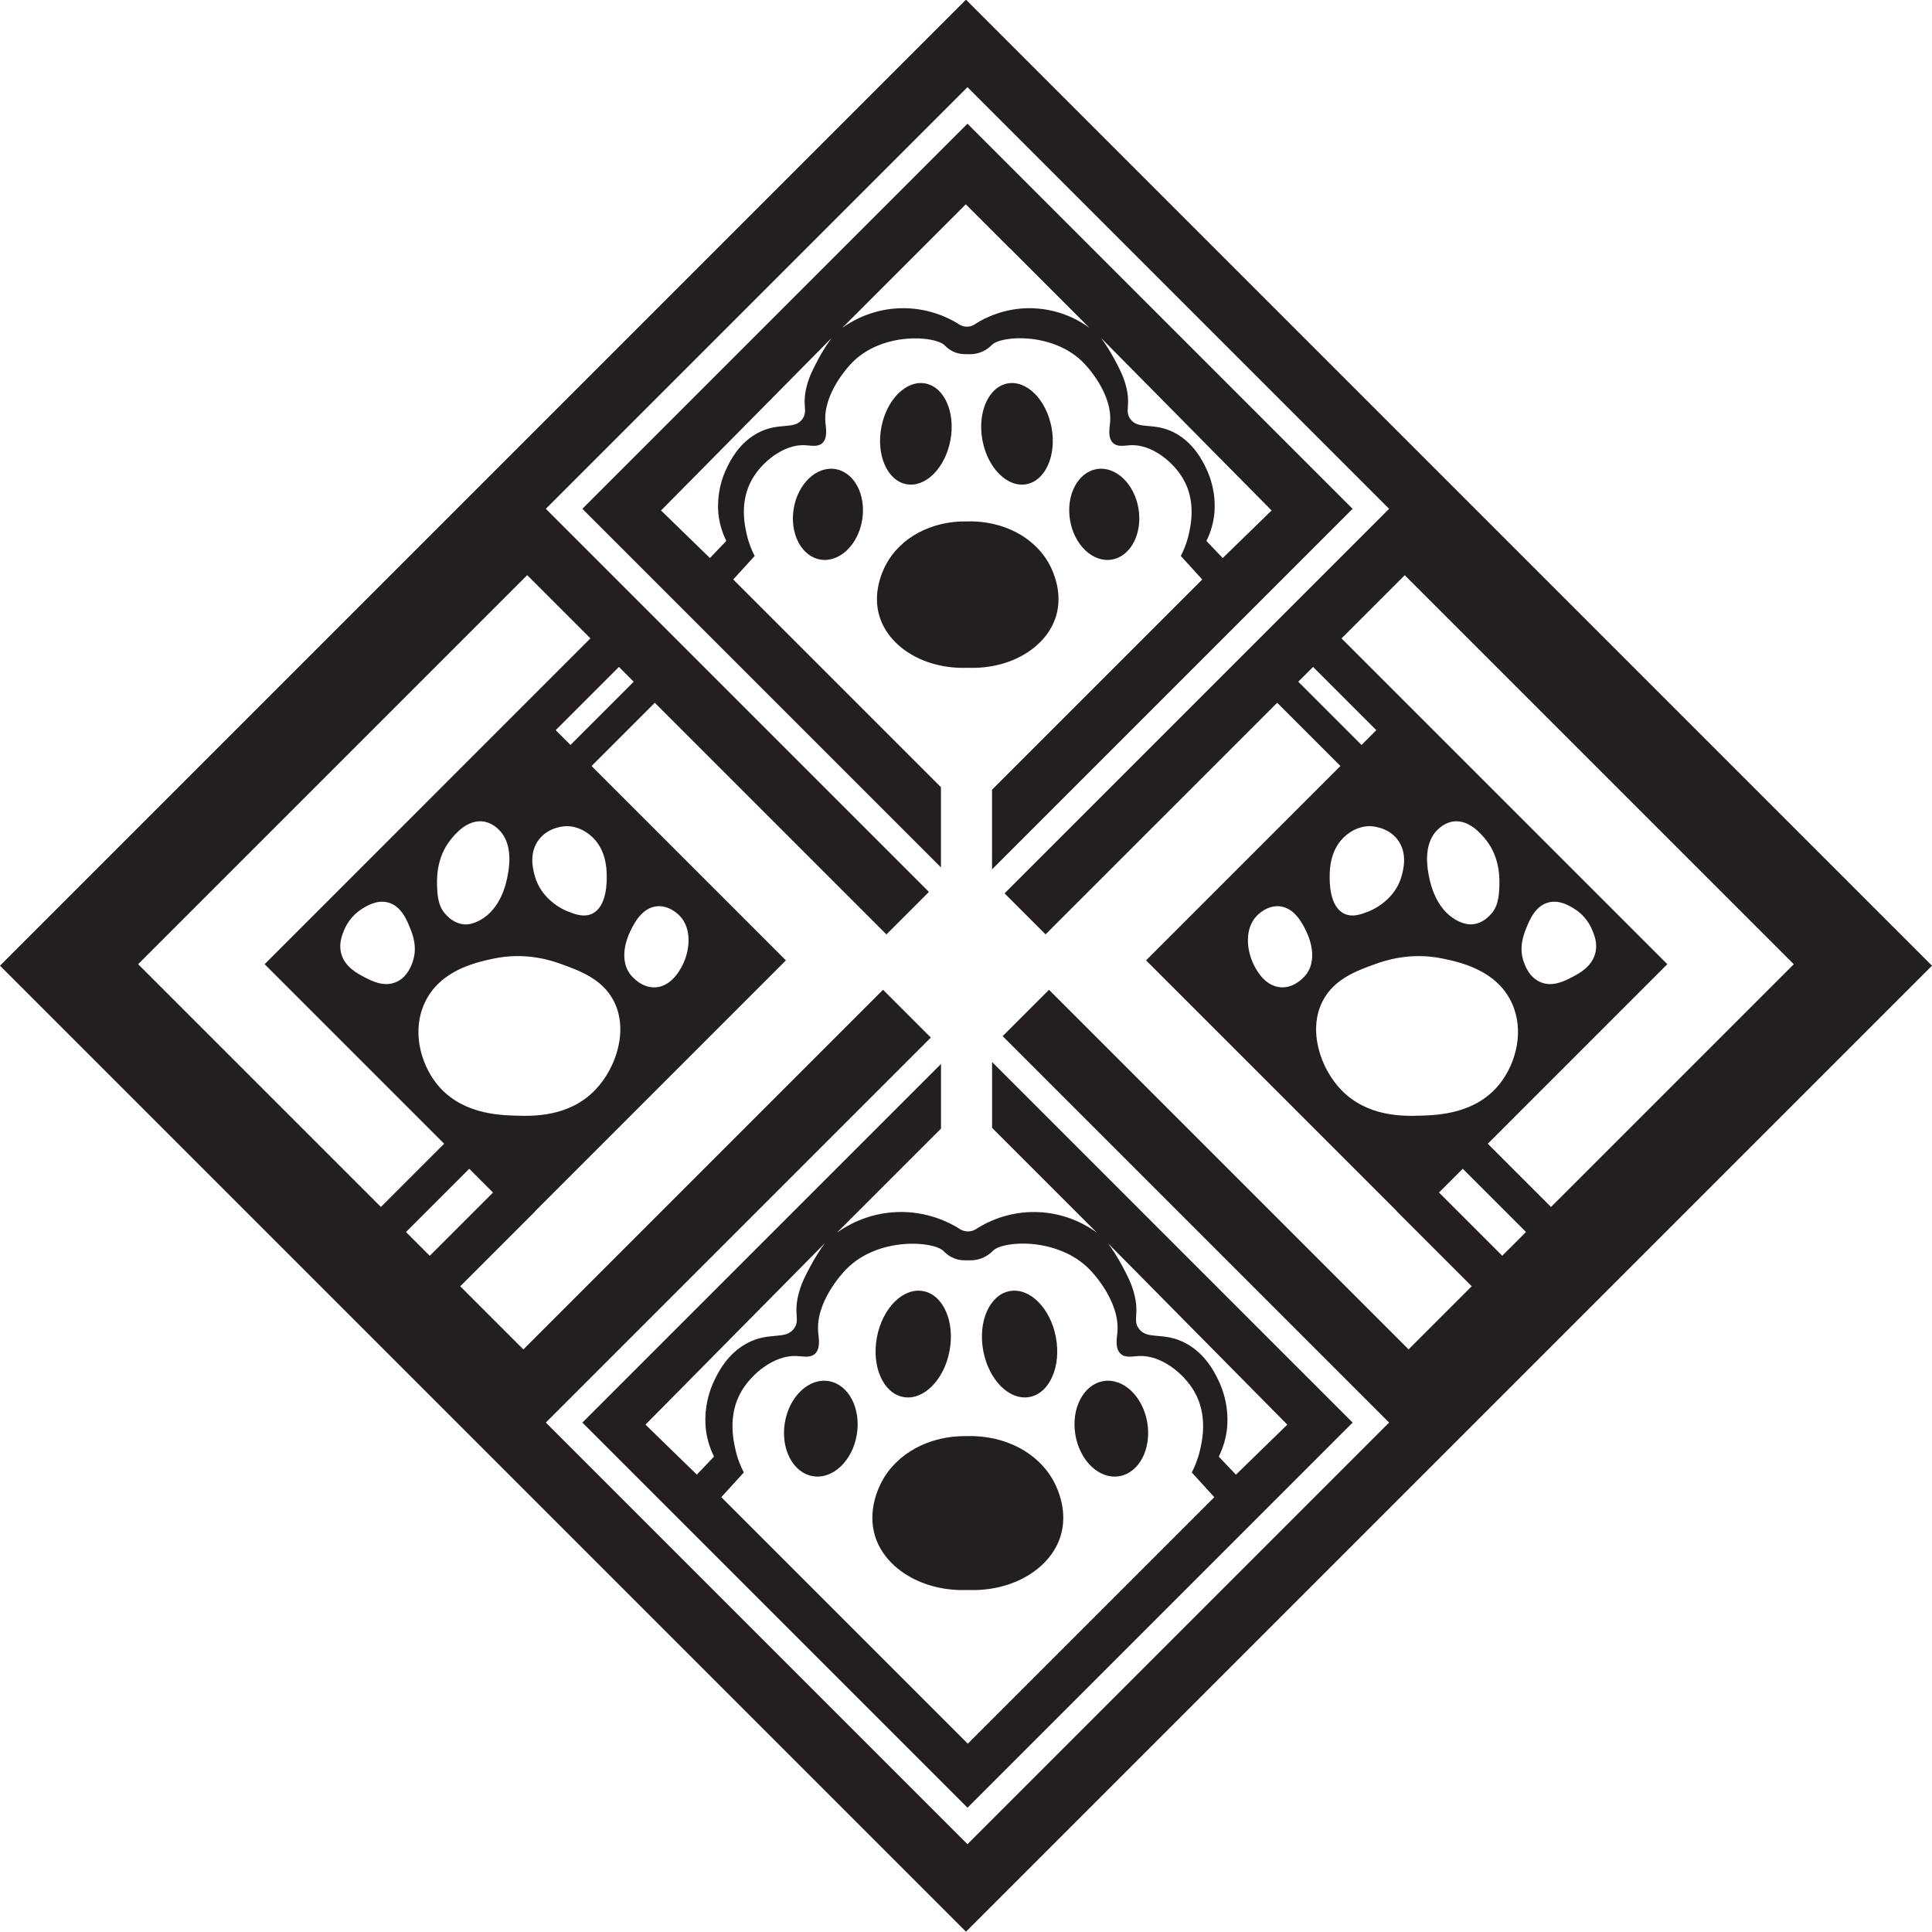
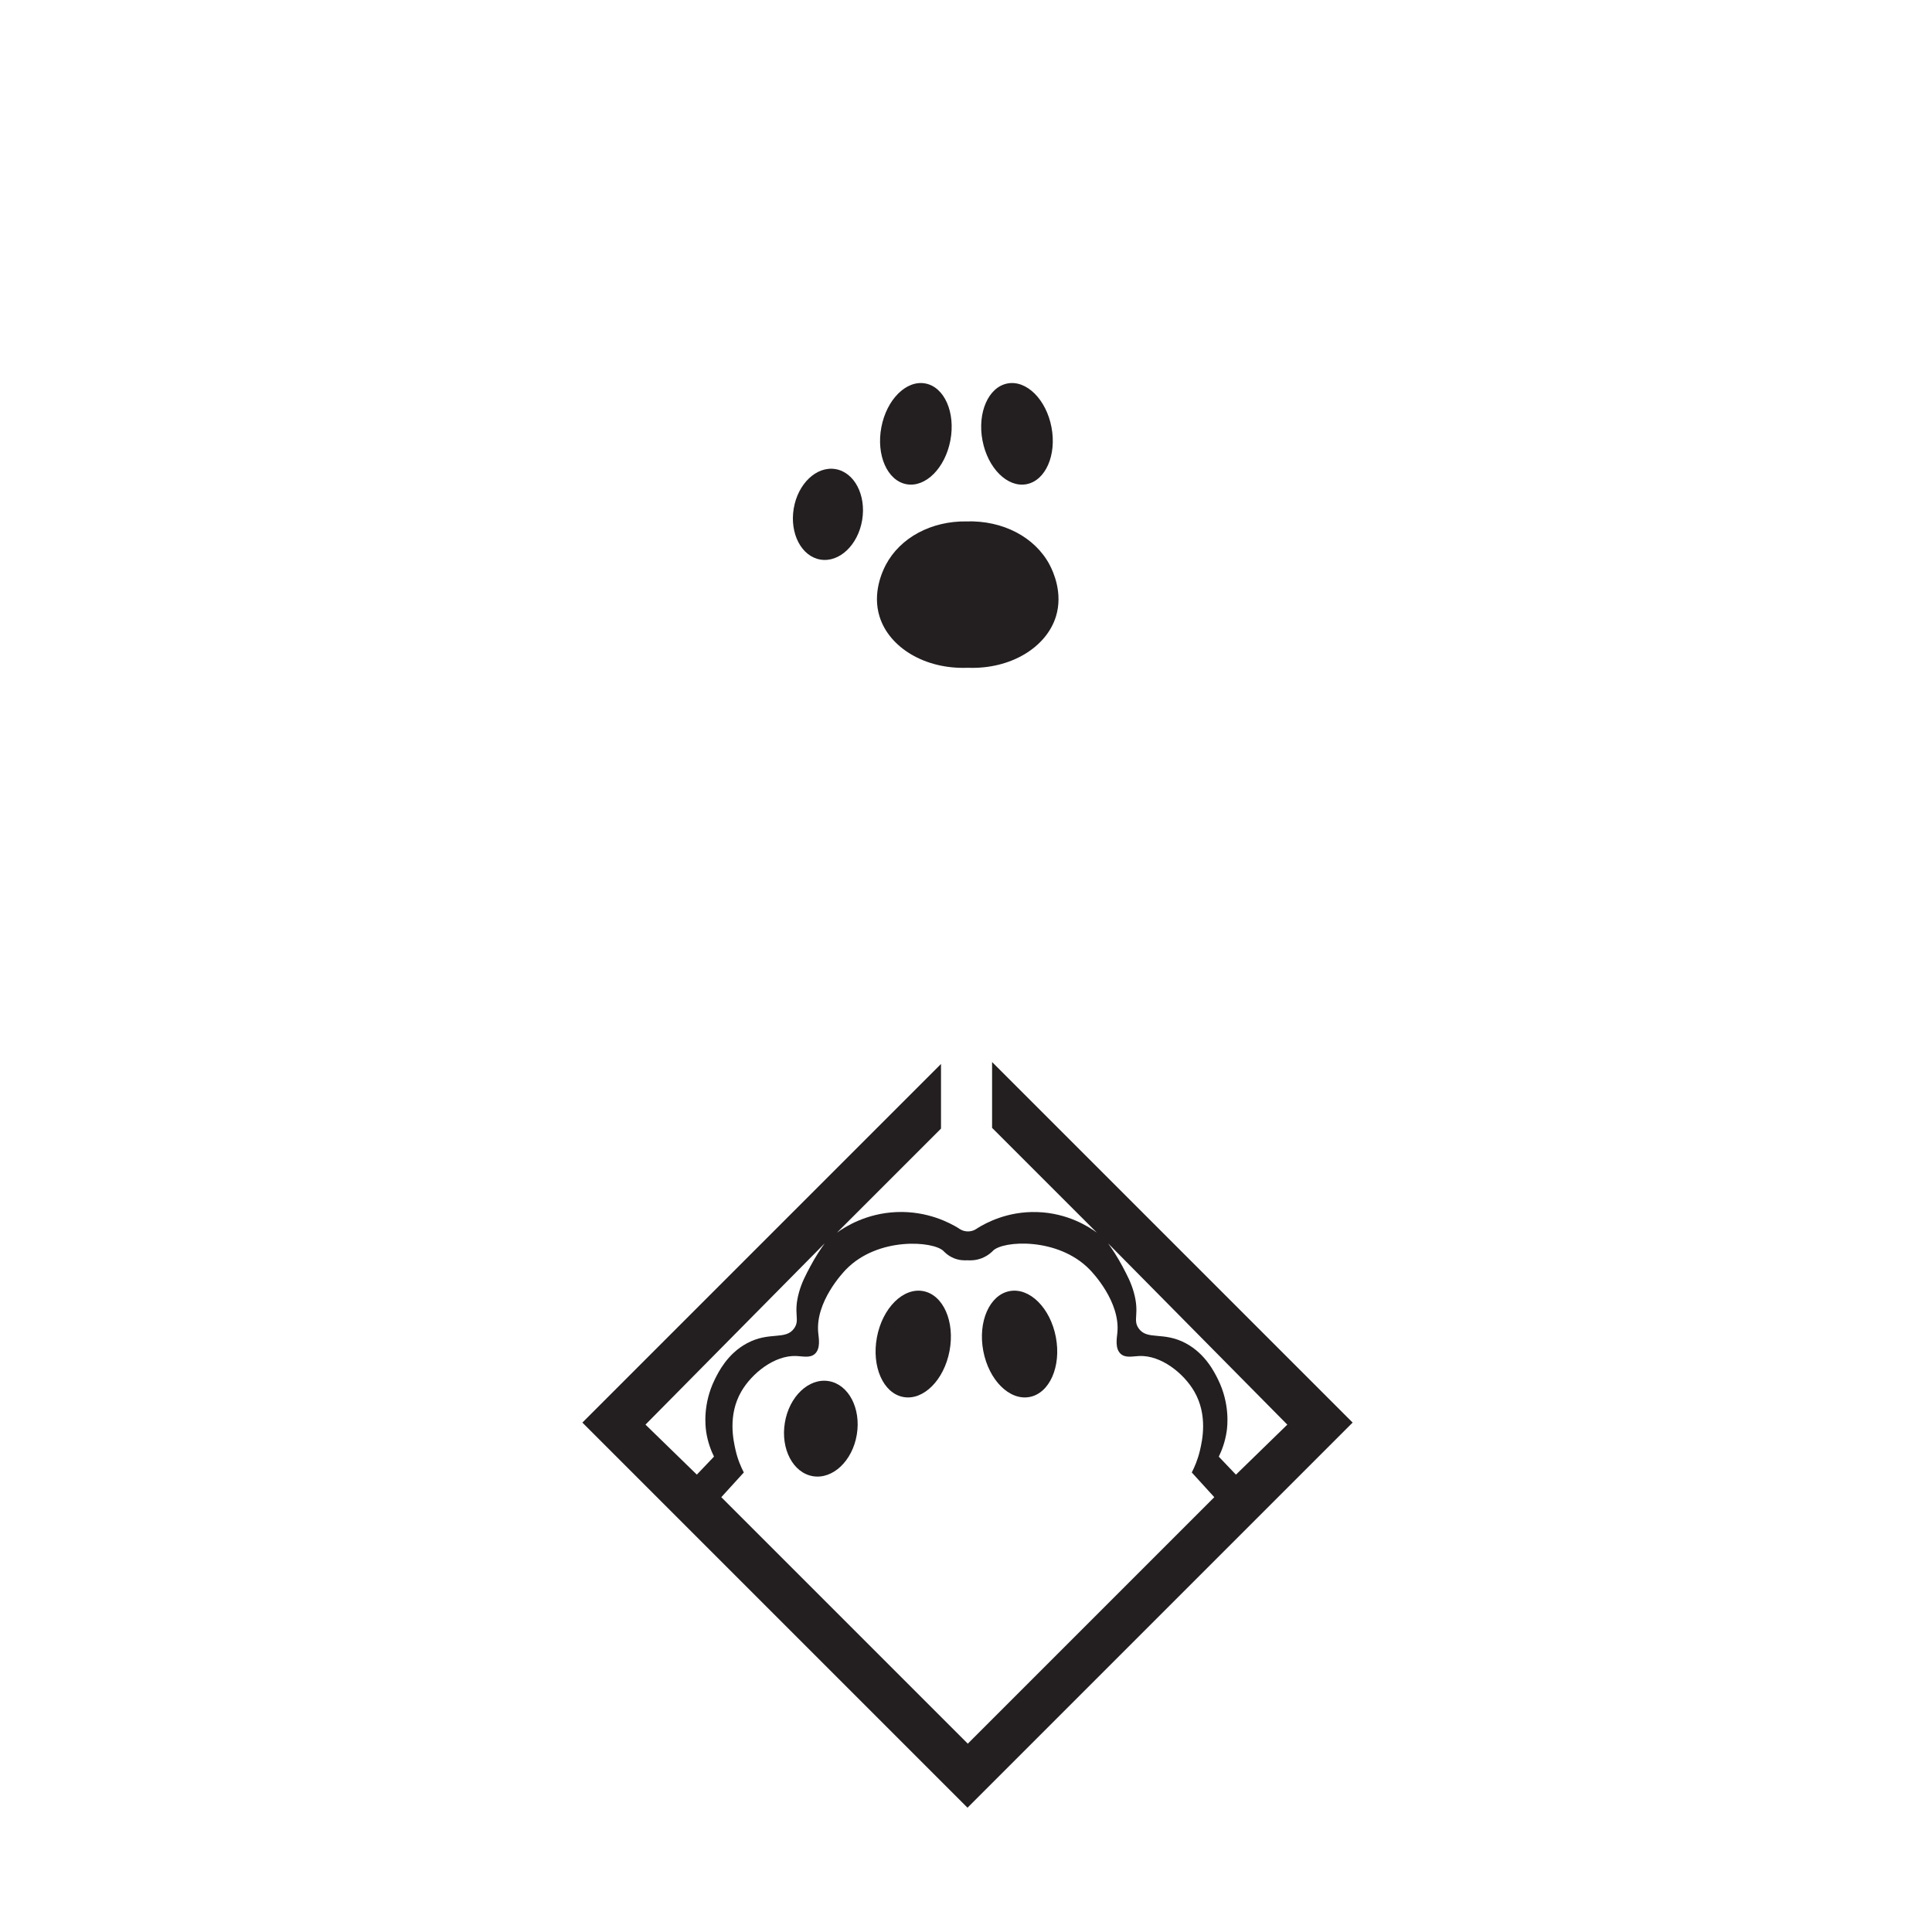
<svg xmlns="http://www.w3.org/2000/svg" id="Layer_1" version="1.1" viewBox="0 0 500 500">
  <defs>
    <style>
      .st0 {
        fill: #231f20;
      }
    </style>
  </defs>
  <path class="st0" d="M234.57,125.31c4.93.93,10.03-4.15,11.39-11.35,1.36-7.2-1.54-13.79-6.48-14.72-4.93-.93-10.03,4.15-11.39,11.35-1.36,7.2,1.54,13.79,6.48,14.72Z" />
  <path class="st0" d="M227.63,159.57c2.48,7.99,11.73,13.68,22.79,13.25h0s.02,0,.03,0c.01,0,.02,0,.03,0h0c11.06.43,20.31-5.27,22.79-13.25,1.9-6.12-.74-11.72-1.62-13.39-3.81-7.19-12.12-11.53-21.5-11.24-9.1-.13-17.16,4.17-20.9,11.24-.9,1.71-3.52,7.3-1.62,13.39Z" />
-   <path class="st0" d="M250.38,32.01l-99.67,99.67,92.81,92.81v-20.76c-17.92-17.92-35.84-35.84-53.76-53.76,1.85-2.03,3.7-4.06,5.55-6.09-.67-1.28-1.49-3.14-2.03-5.48-.54-2.34-1.98-8.61,1.42-14.47,2.59-4.47,8.14-8.93,13.52-8.72,1.59.06,3.39.57,4.6-.54,1.42-1.31.94-3.84.81-5.14-.77-7.62,6.08-14.85,6.83-15.62,7.88-8.11,21.54-6.99,24-4.55.21.21,1.09,1.17,2.58,1.78,1.28.52,2.49.55,3.28.51.83.06,2.14.04,3.55-.51,1.58-.61,2.54-1.58,2.77-1.83,2.4-2.51,15.98-3.42,23.8,4.6.72.74,7.61,7.97,6.83,15.62-.13,1.3-.61,3.83.81,5.14,1.21,1.11,3.01.6,4.6.54,5.38-.21,10.93,4.25,13.52,8.72,3.4,5.86,1.96,12.14,1.42,14.47-.54,2.34-1.36,4.2-2.03,5.48,1.85,2.03,3.7,4.06,5.55,6.09-18.13,18.13-36.27,36.27-54.4,54.4v20.62l93.31-93.31-99.67-99.67ZM211.67,93.16c-1.14,2.14-2.12,3.99-2.79,6.39-1.48,5.32.31,6.68-1.17,8.82-2.1,3.05-6.08.7-11.67,3.72-4.8,2.59-7.02,7.11-7.91,8.93-2.96,6.03-2.28,11.52-2.13,12.61.39,2.77,1.27,4.94,1.96,6.36-1.41,1.48-2.82,2.95-4.23,4.43-4.22-4.1-8.43-8.21-12.65-12.31,14.71-14.88,29.42-29.75,44.12-44.63-1.01,1.39-2.28,3.3-3.55,5.68ZM267.24,79.77c-7.37-.23-12.69,2.72-14.66,3.95-.25.19-1.1.82-2.35.82-1.25,0-2.1-.62-2.35-.81-2.03-1.24-7.57-4.26-15.2-3.95-7.54.3-12.77,3.68-14.71,5.07,9.04-9.04,18.08-18.08,27.12-27.12h0s4.85-4.86,4.85-4.86l11.44,11.44.02-.02c6.85,6.85,13.71,13.71,20.56,20.56-1.86-1.36-7.11-4.84-14.71-5.07ZM312.23,139.99c.7-1.42,1.57-3.59,1.96-6.36.15-1.09.83-6.58-2.13-12.61-.89-1.82-3.11-6.33-7.91-8.93-5.59-3.02-9.56-.67-11.67-3.72-1.48-2.14.32-3.51-1.17-8.82-.67-2.4-1.65-4.25-2.79-6.39-1.27-2.38-2.54-4.29-3.55-5.68,14.71,14.88,29.42,29.75,44.12,44.63-4.22,4.1-8.43,8.21-12.65,12.31-1.41-1.48-2.82-2.95-4.23-4.43Z" />
-   <path class="st0" d="M287.72,144.82c4.89-.81,7.99-6.71,6.92-13.18-1.07-6.47-5.91-11.05-10.8-10.24s-7.99,6.71-6.92,13.18c1.07,6.47,5.91,11.05,10.8,10.24Z" />
  <path class="st0" d="M256.75,291.89c9.04,9.04,18.08,18.08,27.12,27.12-1.95-1.43-7.47-5.09-15.46-5.33-7.74-.24-13.34,2.86-15.42,4.15-.26.2-1.15.86-2.48.86-1.31,0-2.21-.65-2.47-.85-2.14-1.31-7.96-4.48-15.98-4.16-7.92.32-13.42,3.86-15.46,5.33,8.98-8.98,17.95-17.95,26.93-26.93v-16.73l-92.81,92.81,99.67,99.67,99.67-99.67-93.31-93.31v17.03ZM182.72,370.29c.41,2.91,1.33,5.19,2.06,6.68-1.48,1.55-2.96,3.1-4.44,4.66-4.43-4.31-8.86-8.63-13.29-12.94,15.46-15.64,30.92-31.28,46.39-46.92-1.06,1.46-2.4,3.47-3.73,5.97-1.2,2.25-2.23,4.19-2.93,6.72-1.56,5.59.33,7.02-1.23,9.28-2.21,3.21-6.39.74-12.26,3.91-5.05,2.72-7.38,7.47-8.32,9.38-3.12,6.34-2.4,12.11-2.24,13.26ZM250.47,451.27h0s0,0,0,0h0c-21.27-21.27-42.54-42.54-63.8-63.8,1.94-2.13,3.89-4.27,5.83-6.4-.7-1.35-1.57-3.3-2.13-5.76-.56-2.46-2.08-9.06,1.49-15.21,2.73-4.7,8.56-9.39,14.22-9.17,1.67.06,3.56.6,4.83-.57,1.49-1.37.99-4.04.85-5.4-.81-8.01,6.39-15.61,7.18-16.42,8.29-8.53,22.64-7.35,25.23-4.78.22.22,1.14,1.23,2.71,1.87,1.35.55,2.61.58,3.45.53.88.06,2.25.04,3.73-.53,1.66-.65,2.67-1.66,2.91-1.92,2.53-2.64,16.8-3.6,25.02,4.83.76.77,8,8.38,7.18,16.42-.14,1.37-.64,4.03.85,5.4,1.27,1.17,3.17.63,4.83.57,5.66-.22,11.49,4.47,14.22,9.17,3.57,6.16,2.06,12.76,1.49,15.21-.57,2.46-1.43,4.41-2.13,5.76,1.94,2.13,3.89,4.27,5.83,6.4-21.27,21.27-42.54,42.54-63.8,63.8ZM333.15,368.7c-4.43,4.31-8.86,8.63-13.29,12.94-1.48-1.55-2.96-3.1-4.44-4.66.73-1.49,1.65-3.77,2.06-6.68.16-1.15.88-6.92-2.24-13.26-.94-1.91-3.27-6.66-8.32-9.38-5.87-3.17-10.05-.7-12.26-3.91-1.55-2.25.33-3.69-1.23-9.28-.7-2.53-1.74-4.47-2.93-6.72-1.33-2.5-2.67-4.51-3.73-5.97,15.46,15.64,30.92,31.28,46.39,46.92Z" />
  <path class="st0" d="M214.47,357.43c-5.14-.85-10.23,3.97-11.35,10.76-1.13,6.8,2.13,13,7.27,13.85,5.14.85,10.23-3.97,11.35-10.76,1.13-6.8-2.13-13-7.27-13.85Z" />
-   <path class="st0" d="M285.57,357.43c-5.14.85-8.4,7.05-7.27,13.85,1.13,6.8,6.21,11.62,11.35,10.76,5.14-.85,8.4-7.05,7.27-13.85-1.13-6.8-6.21-11.62-11.35-10.76Z" />
  <path class="st0" d="M266.45,361.54c5.19-.98,8.24-7.91,6.81-15.47-1.43-7.57-6.79-12.91-11.98-11.93-5.19.98-8.24,7.91-6.81,15.47,1.43,7.57,6.79,12.91,11.97,11.93Z" />
  <path class="st0" d="M233.77,361.54c5.19.98,10.55-4.37,11.97-11.93,1.43-7.57-1.62-14.5-6.81-15.47-5.19-.98-10.55,4.37-11.98,11.93-1.43,7.57,1.62,14.5,6.81,15.47Z" />
  <path class="st0" d="M216.21,121.4c-4.89-.81-9.73,3.77-10.8,10.24-1.07,6.47,2.03,12.37,6.92,13.18,4.89.81,9.73-3.77,10.8-10.24,1.07-6.47-2.03-12.37-6.92-13.18Z" />
-   <path class="st0" d="M250.15,371.66c-9.57-.13-18.04,4.39-21.97,11.82-.95,1.8-3.7,7.67-1.71,14.08,2.61,8.4,12.33,14.38,23.96,13.93h0s.02,0,.04,0c.01,0,.02,0,.04,0h0c11.63.45,21.35-5.54,23.96-13.93,2-6.43-.78-12.32-1.71-14.08-4.01-7.56-12.74-12.12-22.61-11.82Z" />
  <path class="st0" d="M265.65,125.31c4.93-.93,7.84-7.52,6.48-14.72-1.36-7.2-6.46-12.28-11.39-11.35-4.93.93-7.84,7.52-6.48,14.72,1.36,7.2,6.46,12.28,11.39,11.35Z" />
-   <path class="st0" d="M250-.08L0,249.92l250,250,250-250L250-.08ZM35.76,249.53l100.68-100.68,16.36,16.36-20.07,20.07h0s-64.24,64.25-64.24,64.25l46.46,46.46-16.37,16.37-62.83-62.83ZM127.66,248.1c8.46-1.81,15.23.54,17.64,1.42,4.7,1.7,10.56,3.82,13.51,9.48,3.9,7.48.73,17.37-4.79,23.09-6.81,7.06-16.23,6.77-20.48,6.64-4.53-.14-14.62-.44-20.8-8.6-3.94-5.2-6.16-13.42-2.83-20.59,3.93-8.49,13.31-10.49,17.75-11.44ZM116.71,217.2c1-1.22,4.12-5.06,8.18-4.62,2.31.25,3.85,1.78,4.34,2.28,3.82,3.9,2.43,10.43,1.99,12.51-.29,1.38-1.66,7.82-6.9,10.73-2.08,1.16-3.58,1.16-3.98,1.14-3.42-.15-5.48-3.15-5.76-3.57-.41-.61-1.24-2.05-1.42-5.31-.14-2.52-.41-8.29,3.55-13.15ZM153.24,236.47c-2.2,1.04-4.59.08-6.4-.64-.76-.3-6.76-2.82-8.48-9.28-.43-1.62-1.53-5.78,1.07-9.22,2.61-3.47,6.94-3.52,7.25-3.52,3.19.02,5.35,1.75,6.13,2.4,4.12,3.41,4.19,8.8,4.21,10.4.02,1.54.1,8.03-3.79,9.86ZM147.64,192.8l-3.83-3.83,16.37-16.37,3.82,3.83-16.37,16.37ZM106.83,248.84c-.34,1-1.4,4.07-4.34,5.33-3.17,1.36-6.35-.32-8.32-1.35-1.73-.91-5.02-2.64-5.9-6.18-.62-2.5.27-4.65.78-5.9.52-1.26,1.79-3.73,4.55-5.47,1.27-.8,3.92-2.48,6.82-1.71,3.45.91,4.92,4.64,5.76,6.75.62,1.56,1.91,4.83.64,8.53ZM105.07,318.85l16.37-16.37,6.15,6.15-16.37,16.37-6.15-6.15ZM364.55,349.23l-93.07-93.07-11.99,11.99,100.01,100.01-109.12,109.12-109.12-109.12,99.64-99.64-12.37-12.37-93.08,93.08-16.34-16.34,19.4-19.4-.03-.03,64.91-64.91-50.3-50.3,16.37-16.37,59.95,59.95,11-11-99.15-99.15L250.38,22.56l109.12,109.12-99.52,99.52,10.61,10.61,59.94-59.94,16.37,16.37-50.3,50.3,64.91,64.91-.03.03,19.4,19.4-16.34,16.34ZM163.42,240.38c.85-1.64,2.82-5.44,6.54-5.83,3.22-.33,5.62,2.12,5.97,2.49,3.21,3.38,2.47,8.75,1.07,11.94-.47,1.06-2.78,6.3-7.39,6.54-3.83.2-6.38-3.19-6.54-3.41-3.34-4.6-.16-10.74.36-11.73ZM373.49,248.1c4.45.95,13.82,2.95,17.75,11.44,3.32,7.17,1.11,15.38-2.83,20.59-6.18,8.16-16.27,8.47-20.8,8.6-4.25.13-13.66.41-20.48-6.64-5.53-5.72-8.69-15.61-4.79-23.09,2.95-5.66,8.8-7.78,13.51-9.48,2.41-.87,9.19-3.22,17.64-1.42ZM371.92,214.86c.49-.5,2.03-2.02,4.34-2.28,4.05-.44,7.18,3.4,8.18,4.62,3.96,4.86,3.69,10.63,3.55,13.15-.18,3.26-1.02,4.7-1.42,5.31-.28.42-2.34,3.42-5.76,3.57-.4.02-1.9.02-3.98-1.14-5.23-2.92-6.6-9.36-6.9-10.73-.44-2.08-1.83-8.61,1.99-12.51ZM362.79,226.55c-1.71,6.46-7.72,8.97-8.48,9.28-1.8.72-4.2,1.68-6.4.64-3.89-1.83-3.81-8.33-3.79-9.86.02-1.6.09-6.98,4.21-10.4.78-.65,2.94-2.38,6.13-2.4.31,0,4.64.05,7.25,3.52,2.6,3.45,1.5,7.6,1.07,9.22ZM352.36,192.8l-16.37-16.37,3.83-3.83,16.37,16.37-3.83,3.83ZM338.09,252.11c-.16.22-2.71,3.61-6.54,3.41-4.62-.24-6.93-5.48-7.39-6.54-1.41-3.19-2.14-8.56,1.07-11.94.35-.37,2.75-2.82,5.97-2.49,3.72.39,5.69,4.19,6.54,5.83.51.99,3.69,7.13.36,11.73ZM388.78,324.99l-16.37-16.37,6.15-6.15,16.37,16.37-6.15,6.15ZM385.04,295.99l46.46-46.46-64.24-64.24h0s-20.07-20.07-20.07-20.07l16.36-16.36,100.68,100.68-62.83,62.83-16.37-16.37ZM394.96,240.31c.84-2.11,2.31-5.84,5.76-6.75,2.91-.77,5.56.9,6.82,1.71,2.76,1.74,4.03,4.21,4.55,5.47.52,1.25,1.4,3.4.78,5.9-.88,3.54-4.17,5.27-5.9,6.18-1.96,1.03-5.15,2.71-8.32,1.35-2.94-1.26-3.99-4.34-4.34-5.33-1.27-3.7.02-6.97.64-8.53Z" />
</svg>